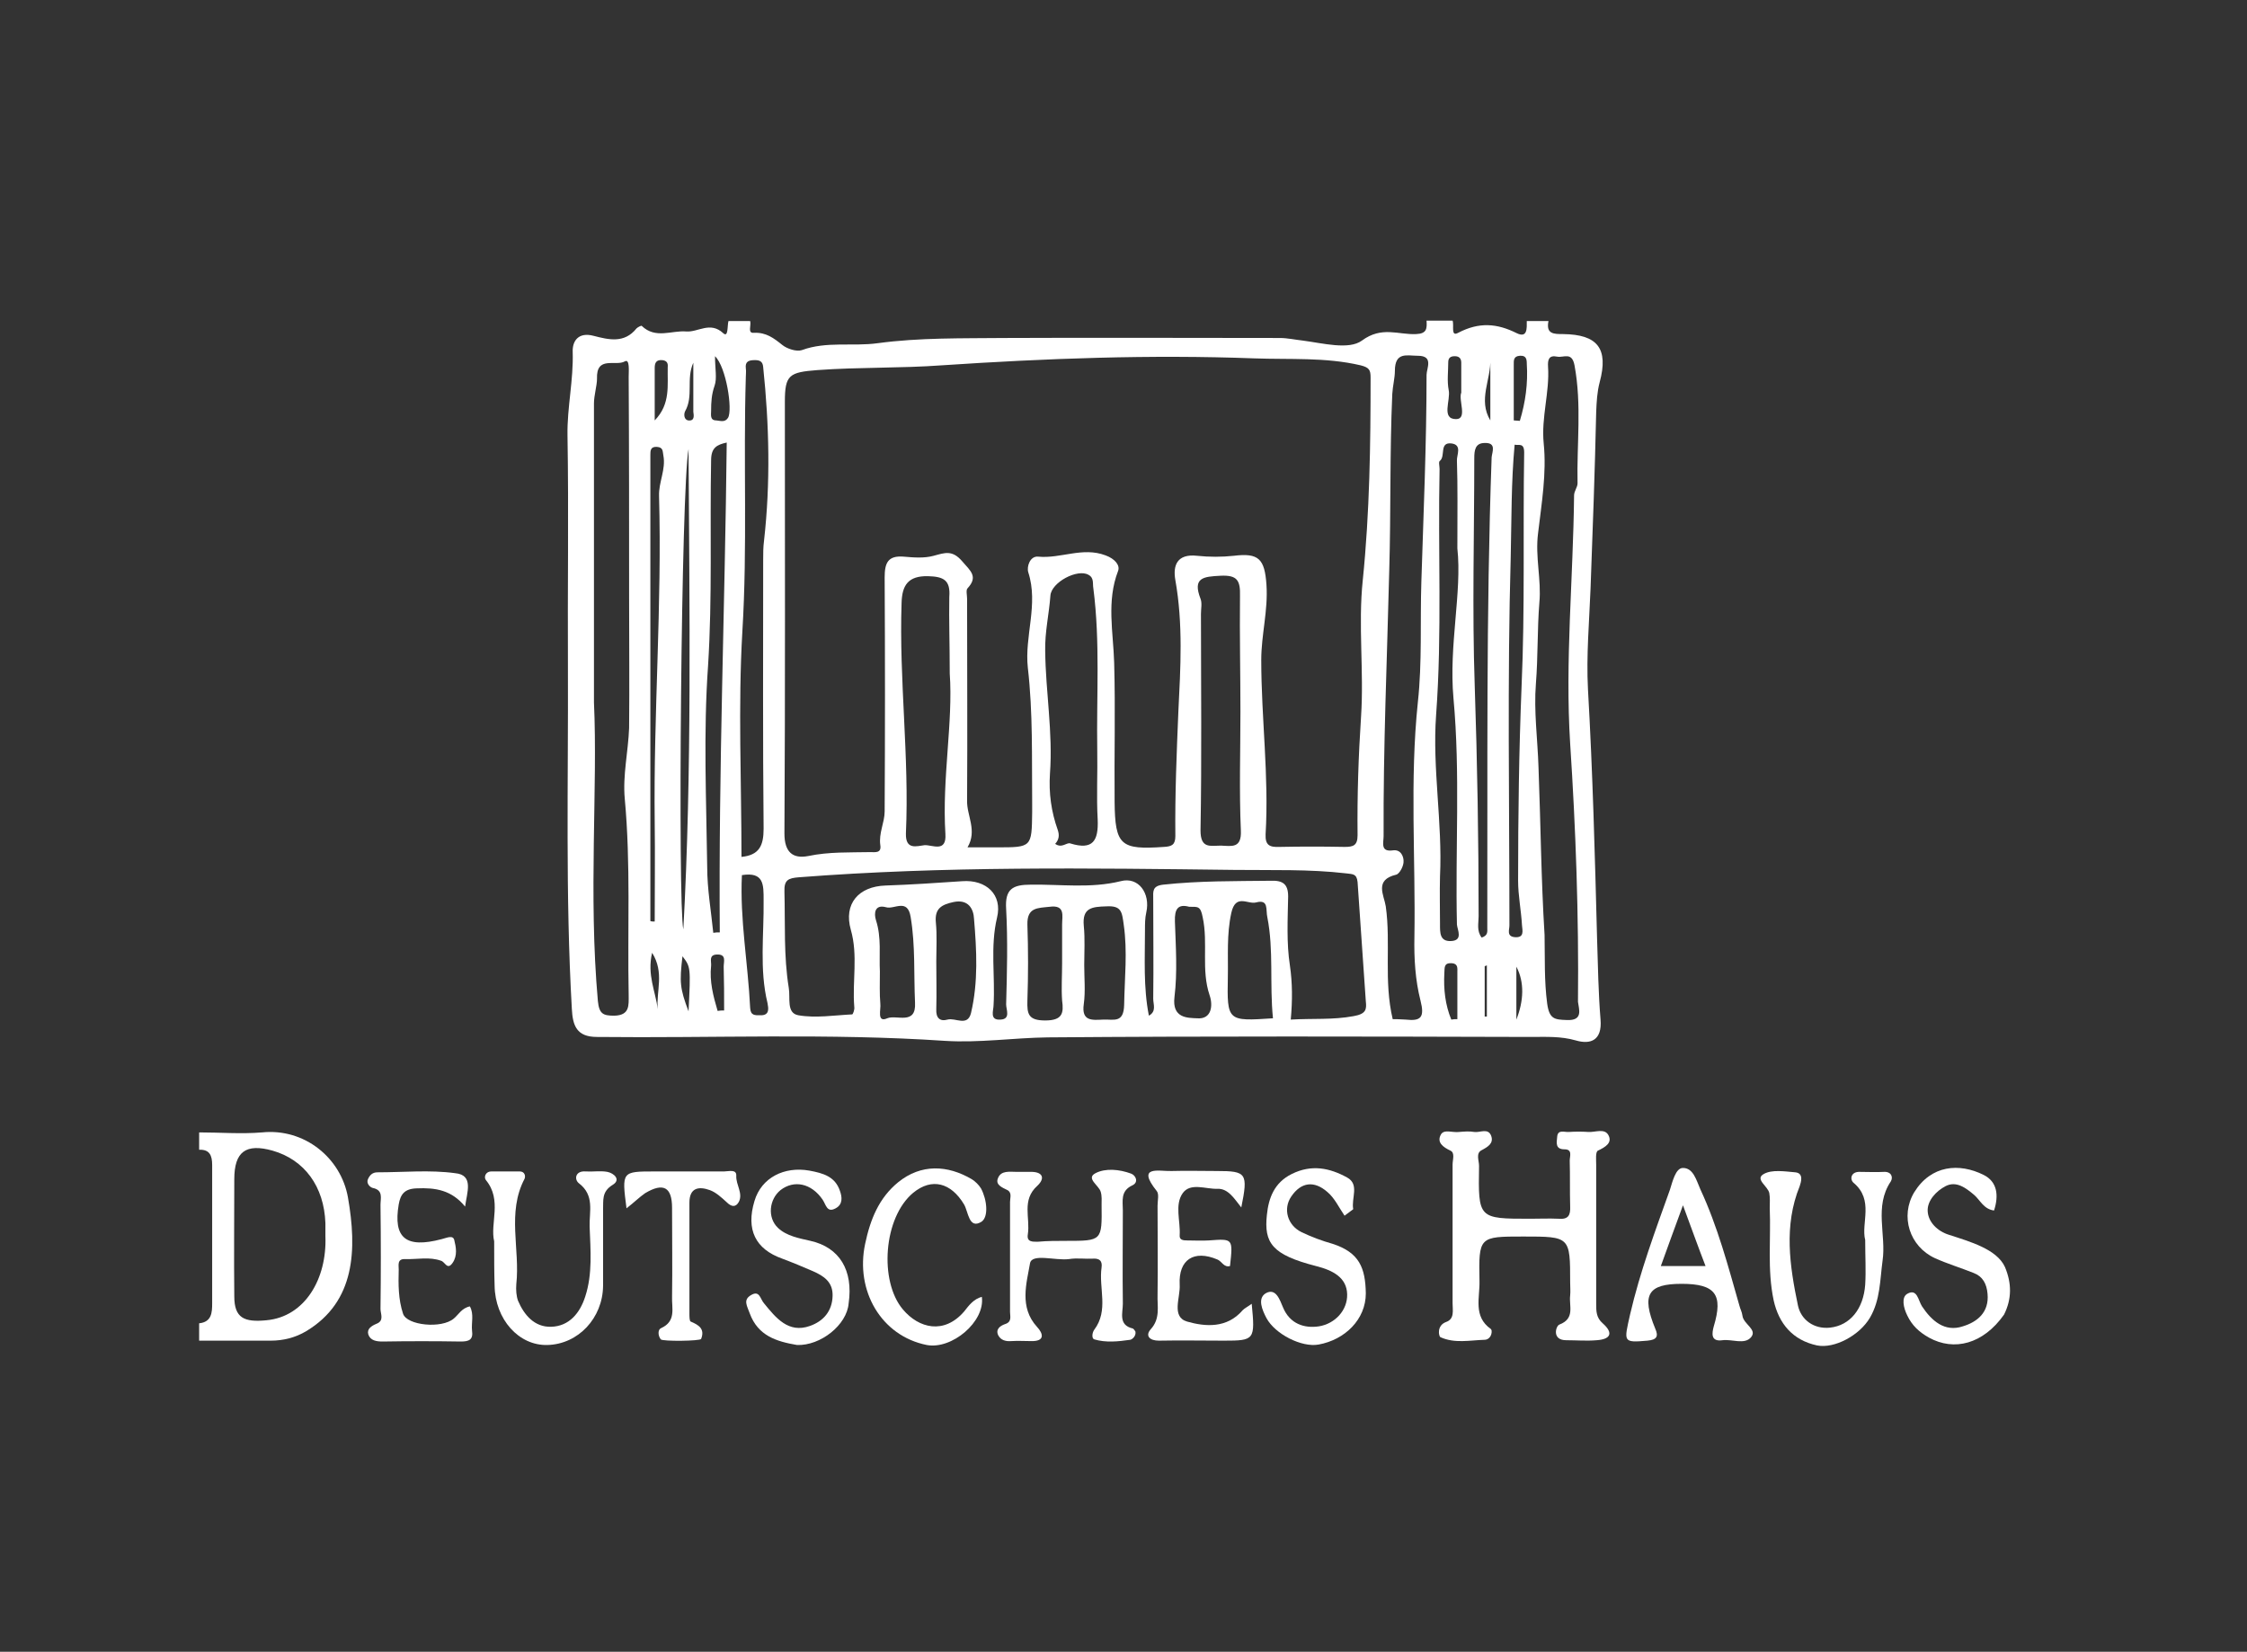
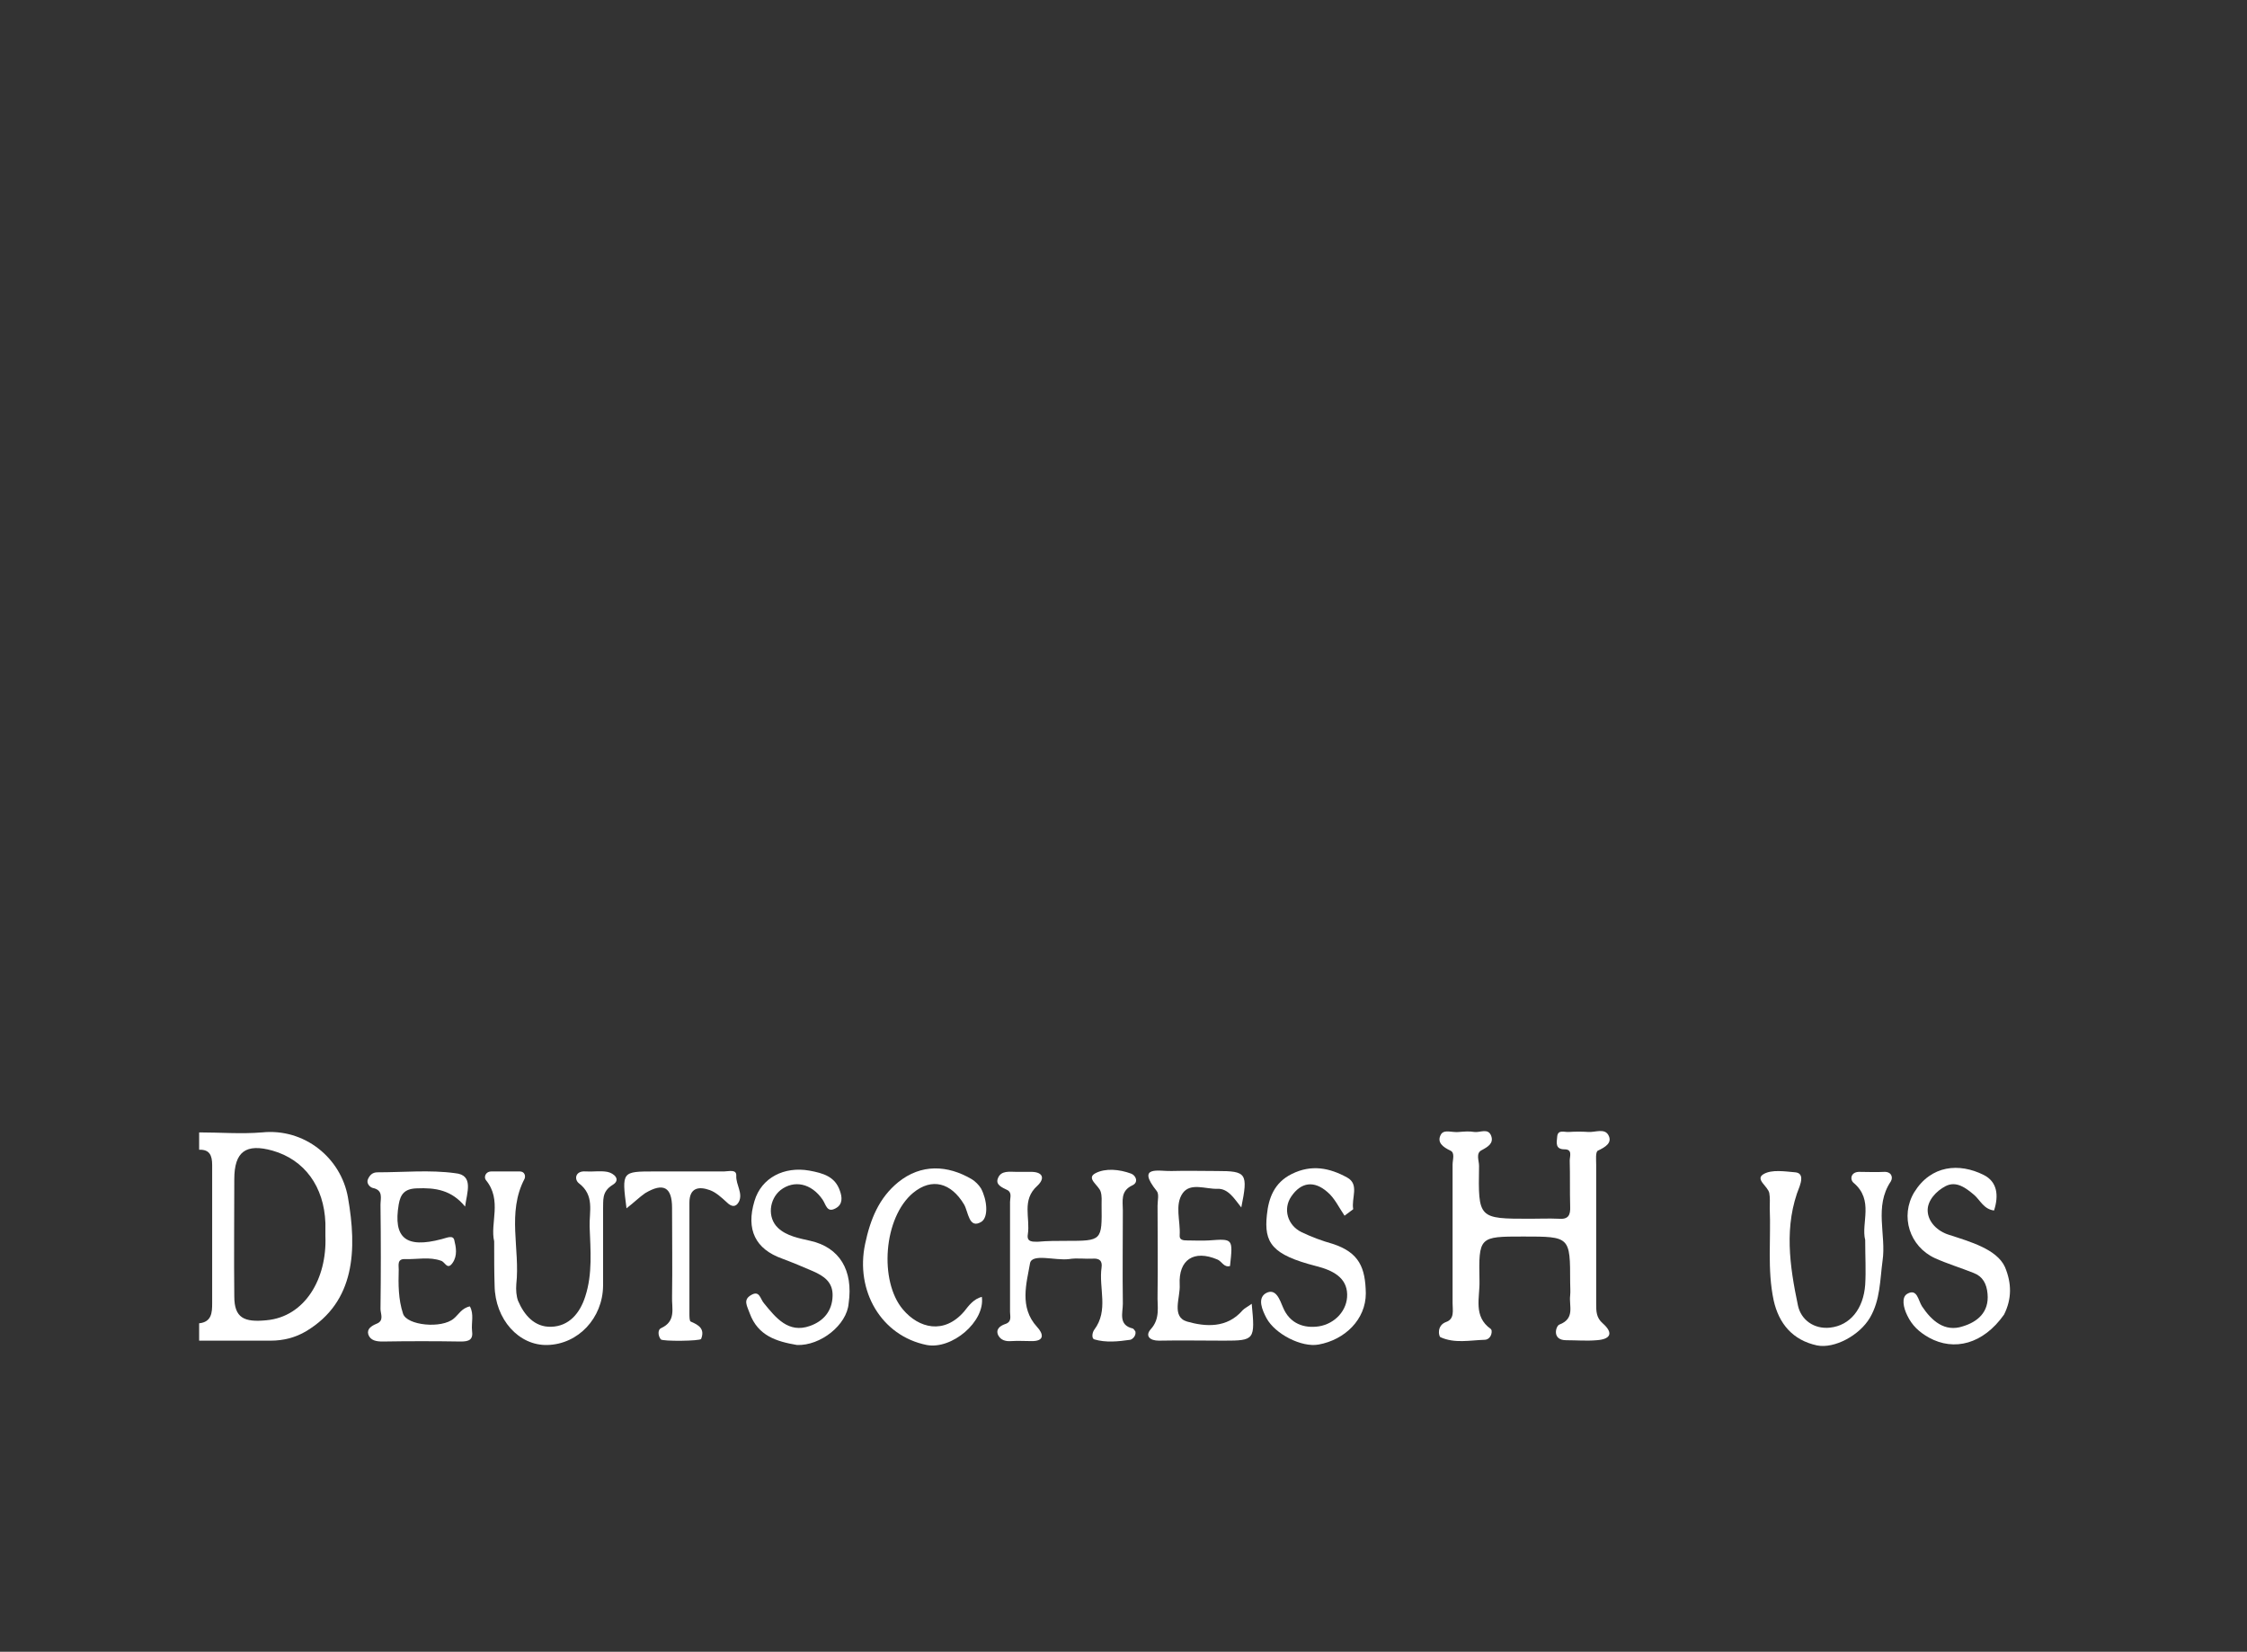
<svg xmlns="http://www.w3.org/2000/svg" version="1.1" id="Ebene_1" x="0px" y="0px" viewBox="0 0 517.9 380.7" style="enable-background:new 0 0 517.9 380.7;" xml:space="preserve">
  <rect x="0" y="0" width="517.9" height="380.7" fill="#333333" stroke="none" />
  <style type="text/css">
	.st0{fill:#FFFFFF;}
</style>
  <g>
    <g>
      <path class="st0" d="M461.9,303c-4.8,6.8-11.5,8.5-17.3,5.3c-2.3-1.3-3.9-2.8-5-5.1c-0.9-1.8-1.4-4.2,0-5c2.3-1.3,2.5,1.5,3.4,2.9    c2.2,3.3,5.2,6,9.4,4.6c3.3-1,6.1-3.2,5.7-7.5c-0.2-2.3-1.1-4-3.2-4.8c-3-1.2-6-2.1-8.9-3.4c-5.9-2.7-8.1-9.7-4.8-15.2    c3.9-6.3,10.4-6.8,16-4c3.2,1.6,3.5,4.8,2.4,8.2c-2.4-0.3-3.2-2.4-4.6-3.6c-1.9-1.6-4.1-3.3-6.6-2c-2.1,1.1-4.2,3.3-4.1,5.7    c0.1,2.6,2.3,4.7,4.9,5.5c4.9,1.6,11,3.3,12.9,7.4C463.7,295.8,463.7,299.4,461.9,303z" />
      <path class="st0" d="M351.1,285c-10.2,0-10.3,0-10.1,10.3c0.1,3.8-1.5,8.1,2.6,11c0.1,0.1,0.2,0.3,0.2,0.4    c0.1,1.2-0.7,2.1-1.6,2.1c-3.4,0.1-6.9,0.9-10.2-0.6c-0.4-0.2-0.9-2.7,1.3-3.5c2-0.7,1.5-2.7,1.5-4.3c0-10.7,0-21.3,0-32    c0-1.1,0.6-2.7-0.5-3.2c-1.7-0.8-3.2-1.9-2.2-3.7c0.7-1.3,2.7-0.4,4.2-0.6c1.2-0.1,2.4-0.2,3.5,0c1.3,0.2,3.2-1,3.9,0.9    c0.6,1.7-0.7,2.5-2.2,3.3c-1.4,0.7-0.6,2.4-0.6,3.6c-0.2,12.2-0.2,12.2,11.8,12.2c2.2,0,4.3-0.1,6.5,0c2.3,0.2,2.8-0.8,2.7-2.9    c-0.1-3.5,0-7-0.1-10.5c0-1,0.7-2.6-1.2-2.6c-2.2,0-1.8-1.6-1.7-2.8c0.1-1.9,1.7-1.1,2.7-1.2c1.5-0.1,3-0.1,4.5,0    c1.6,0.1,3.7-0.9,4.6,0.7c1,1.8-0.7,2.8-2.4,3.6c-0.6,0.3-0.4,2.1-0.4,3.3c0,10.7,0,21.3,0,32c0,1.7,0,3.2,1.5,4.5    c2.7,2.4,1.6,3.7-1.4,3.9c-2.3,0.2-4.7,0-7,0c-3.4,0-2.4-3.3-1.6-3.6c3.7-1.4,2.2-4.3,2.5-6.7c0.1-1,0-2,0-3    C361.9,285,361.9,285,351.1,285z" />
      <path class="st0" d="M245.7,286c8.3,0,8.3,0,8.2-8.3c0-1,0.1-2-0.2-3c-0.4-1.5-3.5-3.1-1.2-4.3c2.3-1.2,5.5-0.9,8.2,0.1    c1.1,0.4,1.8,2,0.3,2.7c-2.8,1.3-2.2,3.6-2.2,5.8c0,7.2-0.1,14.3,0,21.5c0,2.1-1.1,4.9,2.3,5.7c0.2,0.1,0.5,0.5,0.6,0.7    c0.2,1-0.7,1.8-1.2,1.9c-2.8,0.4-5.6,0.7-8.3-0.1c-0.6-0.2-0.5-1.5,0-2.2c3.4-4.5,1-9.6,1.7-14.4c0.2-1.5-0.5-2.1-2-2    c-1.8,0.1-3.7-0.2-5.5,0.1c-3.2,0.4-8.6-1.4-9,1c-0.8,4.6-2.5,10.1,1.6,14.6c1.5,1.6,1.9,3.4-1.4,3.3c-1.5,0-3-0.1-4.5,0    c-1.3,0.1-2.4-0.2-3-1.3c-0.7-1.4,0.4-2.2,1.5-2.6c1.7-0.5,1.2-1.8,1.2-2.8c0-8.5,0-17,0-25.4c0-0.9,0.5-2.1-0.6-2.7    c-1.2-0.6-2.8-1.2-2.2-2.7c0.7-1.9,2.7-1.5,4.4-1.5c1,0,2,0,3,0c2.9-0.1,3.6,1.4,1.7,3.2c-3.7,3.3-1.6,7.4-2.2,11.2    c-0.3,1.8,1.1,1.7,2.3,1.7C241.4,286,243.6,286,245.7,286z" />
      <path class="st0" d="M288.5,300.5c0.8,8.3,0.7,8.5-6.4,8.5c-5,0-10-0.1-15,0c-2.1,0-3.2-1.1-1.9-2.6c2.3-2.5,1.5-5.3,1.6-8    c0.1-6.8,0-13.6,0-20.5c0-1.2,0.4-2.7-0.2-3.4c-4.8-6,0.6-4.5,3.4-4.6c3.5-0.1,7,0,10.5,0c6.8,0,7.2,0.5,5.6,8.4    c-1.6-2-3-4.4-5.5-4.3c-2.7,0.1-6.2-1.5-8,1c-1.9,2.7-0.5,6.4-0.7,9.7c-0.1,1.1,0.8,1.2,1.7,1.2c1.7,0,3.3,0.1,5,0    c5.6-0.4,5.6-0.5,4.9,5.9c-1.4,0.4-1.9-1.1-2.9-1.5c-5.4-2.3-9,0-8.7,5.8c0.2,2.9-2,7.4,1.7,8.5c4.2,1.2,9.2,1.6,12.8-2.6    C286.9,301.5,287.4,301.3,288.5,300.5z" />
      <path class="st0" d="M429.9,285.8c-1-3.9,2.1-9.2-2.7-13.2c-0.9-0.8-0.6-2.6,1.5-2.5c1.8,0,3.7,0.1,5.5,0c1.7-0.1,2.2,1.2,1.6,2.2    c-3.9,5.8-1,12.3-1.9,18.3c-0.6,4.4-0.5,9-2.9,13.1s-8.2,7.2-12.2,6.4c-5.6-1.2-8.8-5-10-10.4c-1.5-7.1-0.6-14.1-0.9-21.2    c0-1.2,0.1-2.4-0.1-3.5c-0.3-1.6-3.4-3.2-1.3-4.4c1.9-1.1,4.9-0.6,7.3-0.4c2,0.2,1.3,2.3,1,3.2c-3.7,9.1-2.3,18.4-0.4,27.5    c0.7,3.3,3.7,5.5,7.4,5.1c4.6-0.5,7.7-4.3,8.1-9.9C430.1,292.8,429.9,289.7,429.9,285.8z" />
      <path class="st0" d="M309.9,280.2c-1.3-1.9-2.3-4.1-4-5.5c-3-2.6-6-2.3-8.3,1.1c-1.9,2.8-0.9,6.6,2.4,8.2c2.3,1.1,4.7,2,7.2,2.7    c6.1,2,7.5,5.5,7.6,11.4c0,6-4.8,10.7-10.9,11.8c-3.9,0.7-10-2.4-12-6.1c-1-1.9-2.1-4.5-0.2-5.7c2.4-1.4,3.3,1.6,4,3.2    c1.6,3.9,5,4.9,8.3,4.4c3.7-0.6,6.6-3.7,6.5-7.4c-0.1-3.8-3.2-5.5-7.2-6.5c-10.1-2.6-12-5.3-11.3-11.8c0.4-3.9,1.7-7.4,5.7-9.4    c4.6-2.3,8.8-1.4,12.8,0.8c2.9,1.6,0.9,4.8,1.4,7.3C311.2,279.2,310.6,279.7,309.9,280.2z" />
      <path class="st0" d="M107.2,278.1c-3.1-3.8-6.8-4.4-11.2-4.2c-2.8,0.1-3.7,1.4-4.1,3.7c-1.3,7.7,1.6,10.2,9.9,8    c1.2-0.3,2.6-1,2.9,0.2c0.4,1.6,0.8,3.6-0.4,5.3c-1.2,1.7-1.7-0.2-2.6-0.5c-2.7-1-5.6-0.3-8.3-0.4c-1.9-0.1-1.5,1.4-1.5,2.4    c-0.1,3.4-0.1,6.9,1,10.2c0.9,2.7,8.9,3.5,11.7,1.1c1.1-0.9,1.8-2.4,3.7-2.8c1,1.8,0.3,3.8,0.5,5.6c0.3,2.1-0.7,2.5-2.6,2.5    c-6-0.1-12-0.1-18,0c-1.4,0-2.8-0.2-3.3-1.6c-0.4-1.3,0.7-2,1.9-2.5c1.8-0.7,0.9-2.3,0.9-3.4c0.1-8,0.1-16,0-24    c0-1.5,0.7-3.4-1.8-3.9c-0.7-0.2-1.5-1.1-1.1-2s1-1.6,2.2-1.6c6,0,12.1-0.6,17.9,0.2C109.3,270.8,107.6,274.9,107.2,278.1z" />
      <path class="st0" d="M113.9,286.1c-1-4.1,1.9-9.5-1.9-14.1c-0.5-0.6-0.2-2,1.3-2c2.2,0,4.3,0,6.5,0c1.1,0,1.4,1,1.1,1.7    c-4.1,7.8-1,16.2-1.9,24.3c-0.1,1.3,0,2.7,0.4,3.8c1.4,3.3,3.8,6.1,7.6,6c4.2-0.1,6.7-3.2,7.9-7c1.7-5.2,1.2-10.7,1-16.1    c-0.1-3.5,1.2-7.2-2.5-10c-1.1-0.9-0.8-2.9,1.6-2.7c1.7,0.1,3.4-0.2,5,0.1c1.5,0.3,3.2,1.8,1.2,3c-2.6,1.6-2.1,3.6-2.2,5.8    c0,5.8,0,11.6,0,17.5c-0.1,7.4-5.7,13.4-12.8,13.6c-6.6,0.2-12.1-5.9-12.2-13.7C113.9,293.2,113.9,290,113.9,286.1z" />
      <path class="st0" d="M183.7,310c-4.7-0.8-9-2.1-10.9-7.3c-0.6-1.7-1.6-3.1,0.3-4.2c2-1.2,2.1,0.9,3,1.9c2.7,3.3,5.6,7,10.6,5.2    c3.1-1.1,5.1-3.4,5.2-6.9c0.1-3.2-2-4.6-4.5-5.7c-2.3-1-4.7-2-7.1-2.9c-6.2-2.2-8.4-6.7-6.4-13.3c1.6-5.4,6.9-8,12.6-7    c3.3,0.6,6,1.4,7.1,4.7c0.5,1.4,0.7,3.1-1,4c-2,1.1-2.2-0.8-3-2c-2.6-3.8-6.6-4.6-9.7-2.2c-2.6,2.1-3.1,6.3-0.6,8.7    c2,1.9,4.9,2.4,7.5,3c6.7,1.5,9.9,6.8,8.8,14.4C195.2,305.4,189.1,310.2,183.7,310z" />
      <path class="st0" d="M226.3,298.9c0.8,5.7-6.9,12.2-12.7,11.1c-10.5-2.1-16.5-12.5-14.2-23.3c1.2-5.7,3.2-10.6,7.6-14.2    c5.3-4.3,11.4-4,17-0.7c0.8,0.5,1.6,1.3,2.1,2.1c1.4,2.6,1.8,6.6,0.1,7.7c-2.9,1.8-3-2.3-4-4c-3-5-7.4-6.2-11.7-2.7    c-6.9,5.7-7.9,20.4-2.4,26.9c3.7,4.4,9.5,5.8,14.1,0.5C223.3,300.9,224.4,299.4,226.3,298.9z" />
      <path class="st0" d="M144.4,278.5c-1.1-8.5-1.1-8.5,6.5-8.5c5.3,0,10.7,0,16,0c1,0,2.9-0.6,2.8,1c-0.1,2.1,1.6,4,0.6,6    c-0.7,1.3-1.7,1.2-2.8,0.1c-1.2-1.1-2.5-2.3-3.9-2.8c-2.5-0.9-4.7-0.6-4.7,2.9c0,8.5,0,17,0,25.5c0,0.7,0,1.8,0.3,1.9    c1.9,0.8,3.3,1.7,2.4,4c-0.2,0.5-8.9,0.6-9.3,0.1c-0.7-0.9-0.7-2.3,0.1-2.6c3.5-1.6,2.4-4.6,2.5-7.2c0.1-6.8,0-13.7,0-20.5    c0-4.8-2-5.9-6.2-3.4C147.4,275.9,146.2,277.1,144.4,278.5z" />
      <path class="st0" d="M80.2,276c-1.6-9.1-10-16-19.8-15c-4.8,0.4-9.7,0-14.5,0c0,1.3,0,2.7,0,4c2.4-0.1,3,1.3,3,3.5    c0,10.6,0,21.3,0,31.9c0,2.1-0.1,4.3-3,4.6c0,1.3,0,2.7,0,4c5.5,0,11,0,16.5,0c2.9,0,5.7-0.7,8.2-2.2C81.9,300,82.3,288,80.2,276z     M61.4,304.3c-5.1,0.5-7.4-0.5-7.4-5.5c-0.1-9,0-18,0-27c0-6.4,2.7-8.3,8.8-6.6c7.4,2.1,11.9,8.3,12.2,16.7c0,1,0,2,0,3    C75.4,294.7,70.3,303.5,61.4,304.3z" />
-       <path class="st0" d="M401.6,303.2c-0.1-0.8-0.5-1.5-0.7-2.3c-2.6-9.1-5-18.2-9-26.8c-0.9-2-1.6-5-4.1-4.9c-1.6,0.1-2.3,3.1-2.9,5    c-3.4,9.5-6.9,18.9-9.2,28.8c-1.4,6.3-1.7,6.5,4,6c2.2-0.2,2.6-1,1.8-2.8c-3.2-7.8-1.7-10.3,6.1-10.3c7.8,0,9.6,2.5,7.4,9.8    c-0.4,1.5-0.8,3.6,2,3.2c2.2-0.3,5.1,1.1,6.6-0.7C405.1,306.4,401.8,305.2,401.6,303.2z M382.8,291.8c1.6-4.4,3.1-8.6,5.1-14    c2,5.4,3.5,9.6,5.2,14C389.6,291.8,386.5,291.8,382.8,291.8z" />
-       <path class="st0" d="M368.1,216.3c-0.5-19.2-1-38.3-2.1-57.5c-0.4-7.7,0.3-15.5,0.6-23.2c0.5-13.6,1-27.1,1.3-40.7    c0.1-2.3,0.2-4.5,0.8-6.8c2.1-7.8-0.5-11-8.4-11.1c-2.2,0-4,0-3.4-3c-1.7,0-3.3,0-5,0c0,1.6,0.2,4-2.3,2.8    c-4.6-2.3-8.7-2.6-13.5-0.1c-1.8,1-0.9-1.7-1.3-2.8c-2,0-4,0-6,0c0.1,1.8,0.1,3-2.4,3.1c-4.1,0.2-7.9-1.9-12.5,1.5    c-3,2.2-9,0.6-13.6,0c-1.8-0.2-3.6-0.6-5.3-0.6c-21.2,0-42.3-0.1-63.5,0c-9.7,0.1-19.6-0.1-29.2,1.2c-5.8,0.8-11.8-0.5-17.5,1.6    c-1.2,0.4-3.4-0.3-4.5-1.2c-2-1.6-3.7-2.9-6.5-2.8c-1.6,0.2-0.6-1.7-0.9-2.7c-1.7,0-3.3,0-5,0c-0.3,1.1,0,3.9-1.2,2.8    c-3-2.8-5.8-0.2-8.5-0.4c-3.4-0.3-7.1,1.8-10.3-1.3c-0.1-0.1-0.9,0.3-1.2,0.6c-2.8,3.5-6.4,2.6-9.9,1.7c-3.4-0.9-4.9,1.1-4.8,3.7    c0.2,6.5-1.3,12.8-1.2,19.2c0.3,17.8,0,35.6,0.1,53.5c0.1,26.2-0.6,52.5,0.9,78.7c0.2,3.9,1.1,6.5,5.8,6.5    c26.7,0.3,53.5-0.9,80.2,0.9c7.9,0.5,15.8-0.7,23.7-0.8c37.1-0.3,74.3-0.2,111.4-0.1c3.4,0,6.8-0.2,10.3,0.8c3.4,1,6.1,0,5.7-4.8    C368.4,228.9,368.3,222.6,368.1,216.3z M144,184.1c1.4,15.1,0.6,30.2,0.9,45.2c0,2.4,0.3,4.7-3.3,4.8c-2.6,0-3.5-0.4-3.8-3.4    c-2.2-24.6,0-49.2-0.9-68.8c0-26.3,0-47.6,0-68.9c0-1.9,0.7-4.1,0.7-5.7c-0.2-5.4,4.3-2.8,6.4-4c1.2-0.7,0.9,2.3,0.9,3.5    c0.1,17,0.1,34,0.1,51c0,10,0.1,20,0,30C144.8,173.2,143.5,178.7,144,184.1z M151.6,232.6c-0.5-4.1-2.5-7.9-1.3-13    C153.2,224.2,151.2,228.5,151.6,232.6z M150.9,189.5c0.1,7.6,0,15.3,0,22.9c-0.3,0-0.7,0-1-0.1c0-7.1,0-14.3,0-21.4    c0-27.5,0-55,0-82.5c0-1.2,0-2.3,0-3.5c0-1,0-2,1.5-1.9s1.3,1,1.5,2c0.6,3.2-1.1,6.1-1,9.3C152.6,139.4,150.6,164.4,150.9,189.5z     M150.9,96.9c0-4,0-8.1,0-12.1c0-1.1,0.3-1.9,1.7-1.8c1.1,0.1,1.4,0.7,1.3,1.6C153.8,88.8,154.6,93.1,150.9,96.9z M158.7,103.5    c0.2,37,0.8,73.9-1.2,110.7C156.2,208.7,157,112.4,158.7,103.5z M158.7,233.1c-2-5.3-2.1-6.7-1.4-12.7    C159.2,222.9,159.2,222.9,158.7,233.1z M158.6,96.9c-1-0.2-1-1.5-0.7-2.1c2-3.5,0.2-7.4,1.9-11.2c0,3.8,0,7.5,0,11.3    C159.9,95.7,160.2,97.1,158.6,96.9z M166.9,232.9c-0.5,0-1,0-1.5,0.1c-1-3.4-1.9-6.8-1.5-10.4c0.1-1-0.6-2.5,1.3-2.6    c2.3-0.1,1.6,1.6,1.6,2.8C166.9,226.2,166.9,229.5,166.9,232.9z M165.9,214.9c-0.5,0-1,0-1.5,0.1c-0.5-5-1.4-10.1-1.4-15.1    c-0.2-15.5-0.9-31,0.2-46.5c1-15.8,0.4-31.5,0.7-47.3c0-2.9,1.3-3.6,3.6-4.1C167.1,139.7,165.6,177.3,165.9,214.9z M167.8,96.3    c-0.7,1.1-1.7,0.7-2.7,0.6c-1.5,0-1.2-1.3-1.2-2.2c0-2,0.1-3.8,0.8-5.8c0.6-1.7,0.1-3.9,0.1-6.8C167.4,84.6,168.9,94.5,167.8,96.3    z M175.2,234c-1.2,0-2.2,0.1-2.3-1.7c-0.5-10.3-2.4-20.5-1.9-30.6c5.1-0.8,5,2.2,5,5.8c0.1,7.9-1,15.9,0.9,23.7    C177.1,232.3,177.5,234.1,175.2,234z M176.1,124.6c-0.2,1.5-0.2,3-0.2,4.5c0,20.6-0.1,41.3,0.1,61.9c0,3.9-1,6.1-5.1,6.5    c0-17.3-0.8-34.7,0.2-51.9c1.2-19.6,0.2-39.1,0.8-58.7c0-0.7,0.1-1.3,0-2c-0.2-1.6,0.7-1.9,2.1-1.9c1.1,0,1.8,0.3,1.9,1.6    C177.3,97.9,177.6,111.3,176.1,124.6z M343.5,82.7c0,4.7,0,9.5,0,14.2C340.6,92.1,343.7,87.5,343.5,82.7z M204.5,234.7    c-2.5,1.1-1.4-2.1-1.6-3.4c-0.2-2.3-0.1-4.7-0.1-7.4c-0.2-3.7,0.4-7.8-0.9-11.8c-0.5-1.6-0.3-3.7,2.3-3c1.9,0.6,5-2.2,5.7,2.3    c1.1,6.6,0.7,13.1,1,19.7C211.2,236.4,206.6,233.8,204.5,234.7z M223.8,233.5c-0.8,3.2-3.6,1-5.4,1.5c-1.8,0.5-2.7-0.4-2.6-2.4    c0.1-3.7,0-7.3,0-11c0-3,0.2-6-0.1-9c-0.3-3.2,1.3-4.1,4.1-4.7c3.4-0.7,4.6,1.6,4.7,3.9C225.1,219,225.5,226.3,223.8,233.5z     M240.9,235.2c-3.9,0-4.2-1.5-4.1-4.6c0.2-5.8,0.2-11.6,0-17.5c-0.1-4,2.4-3.8,5.1-4.1c3.7-0.5,2.9,2.1,2.9,4.1c0,3,0,6,0,9    c0,2.8-0.2,5.7,0,8.5C245.2,233.5,244.9,235.2,240.9,235.2z M259.1,231.6c-0.1,4.3-2.4,3.3-4.8,3.4c-2.5,0.1-5.1,0.5-4.5-3.6    c0.4-2.9,0.1-6,0.1-9s0.2-6-0.1-9c-0.4-4.2,1.9-4.4,5.2-4.5c3.5-0.2,3.6,1.3,4,4.2C259.9,219.3,259.2,225.4,259.1,231.6z     M275.9,234.7c-2.2-0.1-5.8,0-5.2-4.9c0.7-5.7,0.3-11.6,0.1-17.4c-0.1-2.9,0.7-4.1,3.3-3.4c2,0,2.6-0.2,3.1,2.4    c1.3,6-0.4,12.1,1.6,18C279.6,231.7,279.3,235,275.9,234.7z M283,225.2c0.1-4.9-0.3-9.8,0.8-14.8c1-4.5,3.8-1.9,5.7-2.4    c3-0.8,2.2,1.7,2.6,3.4c1.5,7.6,0.5,15.4,1.3,23.3C282.9,235.4,282.8,235.4,283,225.2z M312,234.2c-4.8,0.9-9.5,0.5-14.5,0.8    c0.4-4.4,0.4-8.4-0.2-12.5c-0.8-5.2-0.5-10.6-0.4-15.9c0-2.9-1.3-3.7-4-3.6c-8.3,0.1-16.5,0-24.8,0.9c-2.6,0.3-2.3,1.6-2.3,3.3    c0,7.7,0.1,15.3,0,23c0,1.3,0.8,2.9-1,3.9c-1.3-6.6-0.9-13.2-0.9-19.8c0-1.3,0-2.7,0.3-4c1-4.4-1.8-8.3-5.9-7.2    c-6.9,1.7-13.8,0.7-20.7,0.8c-4.2,0-6,1-5.7,5.6c0.4,7.3,0.2,14.7,0,22c0,1.2,1.1,3.4-1.3,3.5c-2.6,0.2-1.6-2.1-1.6-3.3    c0.4-6.7-0.8-13.5,0.8-20.2c1.3-5.3-2.5-8.8-8-8.4c-5.9,0.4-11.8,0.8-17.7,1c-6.2,0.2-9.7,4.2-8,10.2c1.7,5.9,0.3,11.9,0.8,17.8    c0.1,0.6-0.3,1.7-0.5,1.7c-4.1,0.2-8.4,0.9-12.4,0.2c-2.8-0.5-1.8-4-2.2-6.3c-1.2-7.4-0.8-14.8-1-22.2c-0.1-2.7,0.9-3.1,3.3-3.3    c33.5-2.6,67-2.1,100.5-1.7c8.5,0.1,17.2-0.2,25.7,0.8c1.4,0.2,2.4,0,2.6,2c0.6,9.2,1.3,18.3,1.9,27.5    C315,232.6,314.9,233.7,312,234.2z M218.9,155.2c0.8,11.3-1.8,24.1-1,37c0.3,4.4-3,2.5-4.8,2.6c-1.8,0.2-4.4,1.2-4.3-2.7    c0.8-17.7-1.6-35.4-1-53.1c0.1-4.1,1.5-6.3,6.1-6.2c3.6,0.1,5.2,0.9,4.9,4.8C218.7,143,218.9,148.3,218.9,155.2z M252.9,172.9    c0.1,5.3-0.2,10.7,0.1,16c0.2,4.9-1.1,7.1-6.3,5.5c-0.9-0.3-1.9,1.2-3.5,0.1c0.9-1,1-2,0.6-3.2c-1.5-4.2-2.1-8.5-1.8-13    c0.7-9.5-1-18.8-1.1-28.3c-0.1-4.3,0.9-8.5,1.2-12.7c0.2-3.1,6.3-6.3,8.8-4.8c1.3,0.7,0.9,2,1.1,3.1    C253.6,148,252.7,160.4,252.9,172.9z M285.9,164c0,9.2-0.3,18.3,0.1,27.4c0.2,4.2-2.1,3.6-4.6,3.5c-2.4,0-4.7,0.8-4.7-3.5    c0.3-16.6,0.1-33.3,0.1-49.9c0-1.2,0.3-2.5-0.1-3.5c-1.9-4.9,0.7-5.1,4.6-5.3c3.9-0.2,4.6,1.1,4.5,4.7    C285.7,146.4,285.9,155.2,285.9,164z M314.1,133.7c-1.1,10.4,0.3,21-0.4,31.5c-0.6,9.1-0.9,18.2-0.8,27.3c0,2.4-1,2.7-3,2.7    c-5-0.1-10-0.1-15,0c-2.3,0.1-3.3-0.4-3.2-2.9c0.8-13.4-1-26.8-1-40.2c0-5.8,1.6-11.4,1.2-17.3c-0.4-6-1.8-7.4-7.5-6.7    c-2.8,0.3-5.7,0.3-8.5,0c-4.6-0.5-5.6,2.2-5,5.6c1.8,10.1,1.2,20.2,0.7,30.2c-0.4,9.6-0.8,19.2-0.7,28.8c0,2-0.8,2.4-2.6,2.5    c-10,0.7-11.3-0.3-11.4-10.4c-0.1-10.7,0.2-21.3-0.1-32c-0.2-7.1-1.8-14.2,0.9-21.2c0.5-1.3-0.7-2.8-2.9-3.6    c-5.3-2-10.3,0.8-15.5,0.3c-1.9-0.2-2.7,2.3-2.3,3.6c2.4,7.4-0.9,14.7-0.1,22c1.2,10.4,0.9,20.8,1,31.3c0,0.7,0,1.3,0,2    c-0.1,8.1-0.1,8.1-8.1,8.1c-2.2,0-4.3,0-6.8,0c2.3-3.9-0.2-7.3-0.1-10.8c0.1-15.5,0-31,0-46.5c0-0.8-0.3-2,0.1-2.4    c2.5-2.7,0.7-4-1.2-6.2c-2.3-2.7-4-2-6.6-1.3c-2.2,0.6-4.6,0.4-6.9,0.2c-3.7-0.3-4.4,1.5-4.4,4.8c0.1,18,0.1,35.9,0,53.9    c0,2.6-1.4,5-1,7.8c0.3,1.9-1.2,1.6-2.3,1.6c-4.8,0.1-9.5-0.1-14.3,0.9c-3.6,0.7-5.5-0.9-5.5-5.2c0.2-33.2,0.1-66.3,0.1-99.5    c0-6.2,1-6.8,7.5-7.3c9.6-0.7,19.2-0.4,28.7-1.1c24-1.6,48-2.5,72-1.6c8.1,0.3,16.4-0.3,24.5,1.6c2,0.5,2.3,1.1,2.3,2.8    C315.9,102.3,315.7,118,314.1,133.7z M328.8,86.4c0,15.9-0.7,31.8-1.2,47.7c-0.3,9.2,0.2,18.5-0.8,27.7    c-1.9,18.1-0.5,36.1-0.8,54.2c-0.1,4.9,0.2,9.9,1.4,14.6c1,3.9,0.1,4.8-3.4,4.4c-1.3-0.1-2.6-0.1-3-0.1c-2.1-8.8-0.4-17.5-1.6-26    c-0.4-2.6-2.7-6.1,2.4-7.3c0.8-0.2,1.8-2.1,1.7-3.2c0-0.8-0.5-2.7-2.5-2.4c-2.9,0.4-2.1-1.8-2.1-3.3c-0.1-20.4,0.8-40.8,1.3-61.2    c0.4-13.6,0.1-27.2,0.7-40.7c0.1-1.8,0.6-3.7,0.6-5.3c0-4.5,2.8-3.5,5.3-3.5C330.5,82,328.8,84.9,328.8,86.4z M334.5,235    c-1.4-3.4-1.8-7-1.6-10.7c0.1-1.2-0.2-2.4,1.7-2.3c1.5,0.1,1.3,1.2,1.3,2.1c0,3.6,0,7.2,0,10.8C335.4,234.9,335,234.9,334.5,235z     M334.4,216.9c-2.6,0.1-2.5-2-2.5-3.9c0-3.7-0.1-7.3,0-11c0.6-12.4-1.8-24.9-0.9-37.2c1.4-18.9,0.4-37.8,0.8-56.7    c0-0.7-0.3-1.7,0.1-1.9c1.3-1.1-0.2-4.3,2.6-4c2.6,0.3,1.2,2.7,1.3,4c0.2,6,0.1,12,0.1,20.2c1.1,10.1-2,22.3-0.9,34.5    c1.6,17.4,0.4,34.8,0.8,52.2C335.9,214.3,337.3,216.8,334.4,216.9z M335.6,96.6c-3.5,0-1.2-4.4-1.7-6.7c-0.4-2.1-0.1-4.3-0.1-6.4    c0-1,0.5-1.4,1.5-1.4s1.5,0.5,1.5,1.5c0,2.1,0,4.3,0,6.9C336.1,92.2,338.3,96.6,335.6,96.6z M342.7,234.3c-0.2,0-0.3,0-0.5,0    c0-3.9,0-7.7,0-11.6c0.2-0.1,0.3-0.1,0.5-0.2C342.7,226.5,342.7,230.4,342.7,234.3z M343.8,105.4c-1.3,36.2-0.9,72.4-1,108.5    c0,0.8,0.2,1.7-1.3,2.2c-1.2-1.6-0.7-3.3-0.7-4.9c0-17.7-0.3-35.4-0.9-53.2c-0.6-17.4-0.1-34.9-0.1-52.4c0-1.8,0.2-3.5,2.4-3.5    C345,102,343.9,104.2,343.8,105.4z M349.5,235c0-4.2,0-8.3,0-12.2C351.4,226.4,351.2,230.7,349.5,235z M350.7,158.2    c-0.6,14.9-0.8,29.8-0.8,44.8c0,3.4,0.7,6.8,0.9,10.3c0.1,1.2,0.6,2.9-1.7,2.7c-1.9-0.2-1.2-1.7-1.2-2.7c0-28.3-0.5-56.7,0.3-85    c0.2-8.6,0.1-17.2,0.9-25.8c1,0.2,2.2-0.5,2.2,1.8C351,122.3,351.5,140.3,350.7,158.2z M350.3,97c-0.5,0-0.9-0.1-1.4-0.1    c0-4.3,0-8.5,0-12.8c0-1-0.1-2,1.4-2.1c1.4-0.1,1.6,0.7,1.6,1.8C352.2,88.4,351.6,92.7,350.3,97z M361.1,235.1    c-2.8-0.1-4-0.2-4.5-3.8c-0.7-5.3-0.5-10.5-0.6-15.8c-0.8-12.9-0.9-25.8-1.4-38.7c-0.2-6.4-1.1-12.9-0.6-19.2    c0.5-6.2,0.3-12.5,0.8-18.7c0.5-5.3-1-10.5-0.3-16c0.8-6.8,2-13.8,1.3-20.7c-0.6-6,1.4-11.8,1-17.7c-0.1-1.6,0.2-2.7,2.1-2.3    c1.5,0.3,3.4-1.2,4,2c1.7,9.1,0.5,18.2,0.7,27.2c0,0.9-0.8,1.8-0.8,2.8c-0.2,19.1-2.1,38.2-0.9,57.2c1.3,19.8,2,39.6,1.8,59.5    C363.9,232.6,365,235.3,361.1,235.1z" />
    </g>
  </g>
</svg>